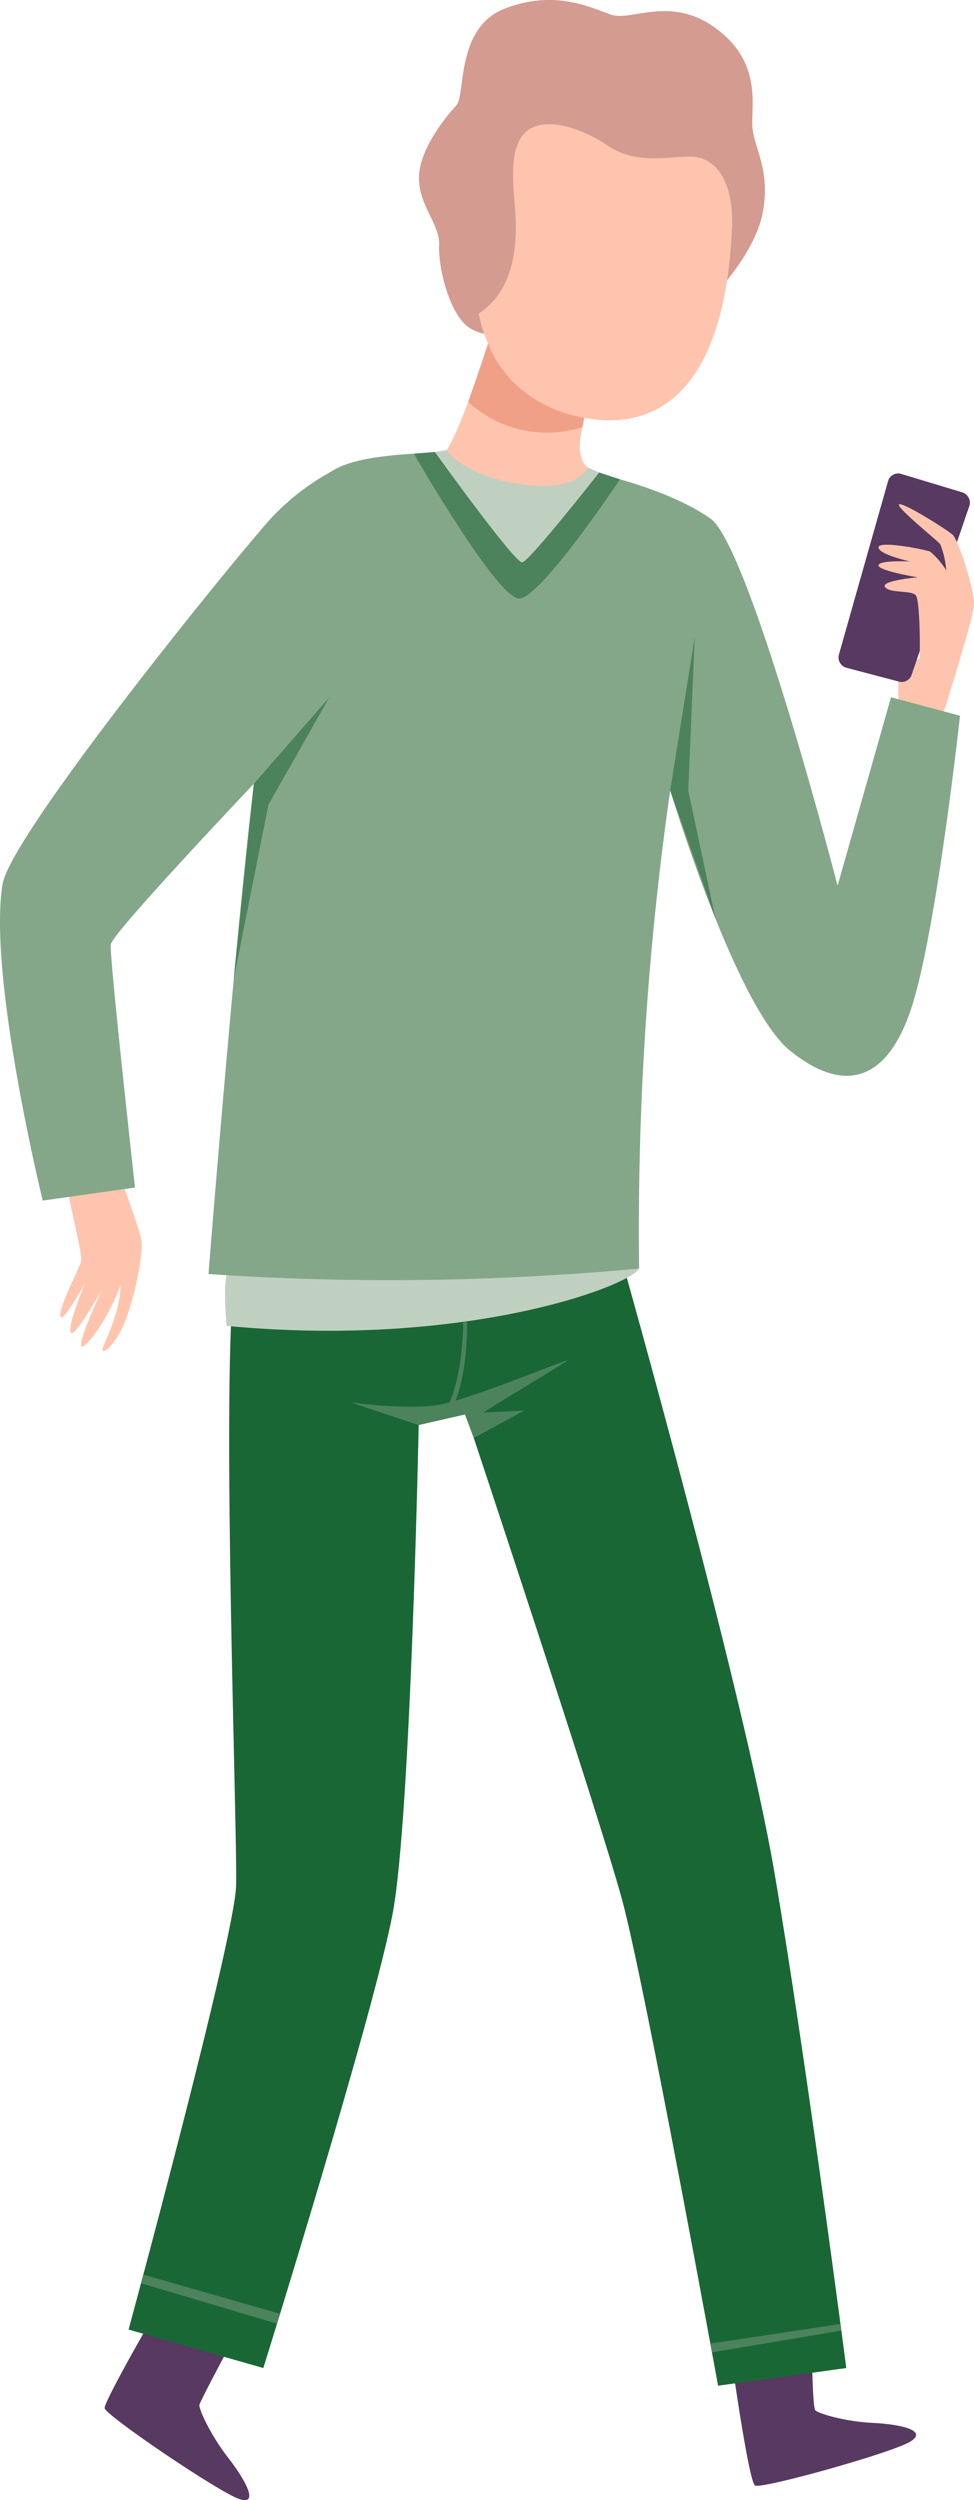
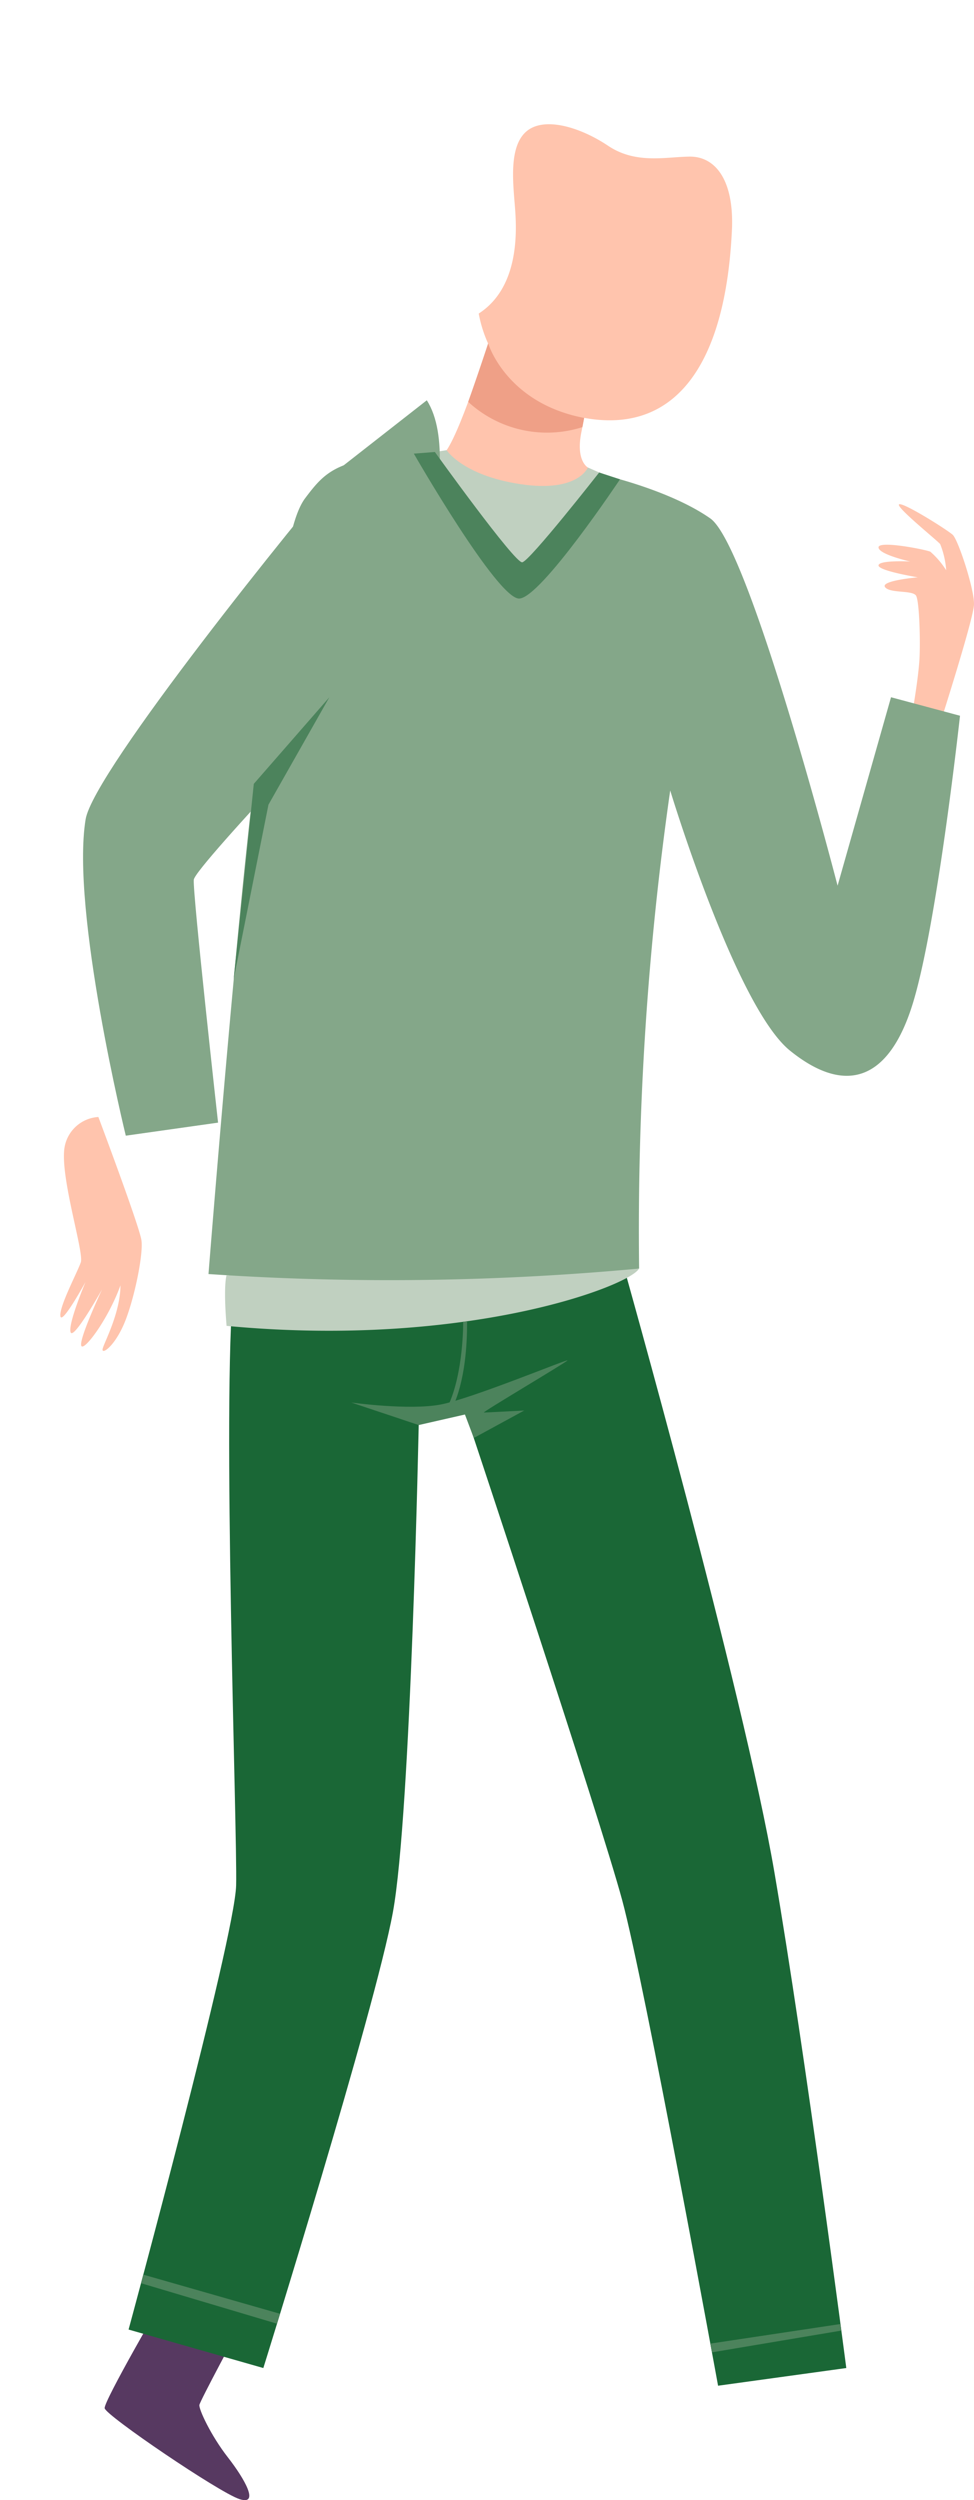
<svg xmlns="http://www.w3.org/2000/svg" id="Group_162" data-name="Group 162" width="97.103" height="249.024" viewBox="0 0 97.103 249.024">
  <path id="Path_748" data-name="Path 748" d="M204.338,201.572s4.073,10.827,4.29,12.268-.778,6.177-1.777,8.435-2.249,3.019-2.086,2.368,1.753-3.545,1.774-6.308c-1.269,3.521-3.845,6.86-3.925,5.942s2.089-5.538,2.089-5.538-2.873,5.125-3.138,4.263,1.491-5,1.491-5-2.392,4.365-2.508,3.393,1.691-4.353,2.035-5.348-2.115-8.61-1.616-11.48a3.646,3.646,0,0,1,3.369-3" transform="translate(-194.528 -90.311)" fill="#ffc4ad" />
-   <path id="Path_749" data-name="Path 749" d="M228.806,193.935c-.012-.493-.324-5.378,0-5.642s4-2.522,4-2.522l-.969,9.326Z" transform="translate(-139.109 -121.458)" fill="#ffc4ad" />
-   <path id="Path_750" data-name="Path 750" d="M239.683,183.273l-5.737,16.775a1.044,1.044,0,0,1-1.248.686l-5.253-1.379a1.081,1.081,0,0,1-.746-1.346l4.89-17.238a1.044,1.044,0,0,1,1.3-.731l6.1,1.839a1.087,1.087,0,0,1,.7,1.393" transform="translate(-143.057 -132.839)" fill="#573961" />
  <path id="Path_751" data-name="Path 751" d="M233.908,203.6s3.553-11.053,3.607-12.571-1.578-6.462-2.121-6.952-4.84-3.2-5.33-3.039,3.7,3.53,4.079,3.963a8.508,8.508,0,0,1,.6,2.606,8.336,8.336,0,0,0-1.578-1.845c-.49-.217-5.167-1.141-5.167-.434s3.155,1.411,3.155,1.411-3.1-.163-3.155.38,3.916,1.194,3.916,1.194-3.753.327-3.265.977,2.775.27,3.1.868.434,4.564.327,6.355-.654,5.048-.707,5.211a20.141,20.141,0,0,0,2.537,1.875" transform="translate(-140.414 -130.81)" fill="#ffc4ad" />
-   <path id="Path_752" data-name="Path 752" d="M223.157,245.2s1.486,10.351,2.068,10.749,13.691-3.253,15.5-4.382-1.1-1.726-3.809-1.857-5.425-.93-5.684-1.263-.324-5.309-.324-5.309Z" transform="translate(-149.956 -8.382)" fill="#573961" />
  <path id="Path_753" data-name="Path 753" d="M207.9,241.171s-5.966,10.247-5.871,10.957,11.427,8.405,13.447,9.053.532-1.988-1.165-4.165-2.909-4.8-2.837-5.217,3.907-7.544,3.907-7.544Z" transform="translate(-191.596 -12.257)" fill="#573961" />
  <path id="Path_754" data-name="Path 754" d="M231.766,225.141s-.775,39.031-2.582,48.854-12.915,45.39-12.915,45.39l-13.435-3.833s10.592-38.969,10.723-44.246-1.423-48.022-.259-59.707,24.283-4.249,24.283-4.249l2.713,16.2Z" transform="translate(-190.016 -83.518)" fill="#1a6736" />
  <path id="Path_755" data-name="Path 755" d="M232.852,207.926s12.075,42.748,15.176,60.872,7.166,49.371,7.166,49.371L242.41,319.93s-7.3-40.009-9.558-48.358S217.61,224.19,217.61,224.19l-5.039-18.555Z" transform="translate(-170.822 -82.302)" fill="#1a6736" />
  <path id="Path_756" data-name="Path 756" d="M245.23,181.622s6.379,1.483,10.319,4.243,12.69,36.58,12.69,36.58l5.327-18.768,6.878,1.842s-2.228,20.411-4.65,28.478-6.878,9.258-12.3,4.879-11.941-25.914-11.941-25.914a308.344,308.344,0,0,0-3.1,47.621c-18.471,3.452-41.12.663-41.12.663l-1.812-.116s3.342-42.267,5.185-53.619,2.323-20.842,4.457-23.665,3.292-4.115,12.4-4.513a58.41,58.41,0,0,1,17.678,2.291" transform="translate(-184.736 -134.228)" fill="#84a789" />
-   <path id="Path_757" data-name="Path 757" d="M241.563,194s4.6-4.528,5.327-8.9-1.037-6.355-1.084-8.569.838-6.314-3.643-9.6-8.411-.677-10.384-1.331-5.5-2.561-10.562-.654-3.925,8.628-4.935,9.7-3.705,4.391-3.705,7.2,2.124,4.638,2.014,6.73.972,6.691,2.876,8.1,5.384.689,5.384.689Z" transform="translate(-170.81 -164.124)" fill="#d49b90" />
  <path id="Path_758" data-name="Path 758" d="M206.223,207.315a268.9,268.9,0,0,0,41.12-.663c-.906,1.726-17.271,7.966-41.12,5.708-.342-4.115,0-5.045,0-5.045" transform="translate(-183.634 -80.297)" fill="#c0d0c0" />
  <path id="Path_759" data-name="Path 759" d="M227.557,180.874l1.165.068,1.887.829s-7.505,8.961-8.379,8.961-9.3-11.252-9.3-11.252l1.711-.264Z" transform="translate(-170.114 -134.377)" fill="#c0d0c0" />
  <path id="Path_760" data-name="Path 760" d="M214.583,187.15A12.911,12.911,0,0,0,224.914,197.5c9.092,1.768,14.336-4.986,14.924-18.959.143-4.932-1.812-7.053-4.222-7.03s-5.366.775-8.135-1.079-6.471-3-8.233-1.352-1.183,5.467-1.022,7.894.244,7.66-3.643,10.17" transform="translate(-166.856 -155.912)" fill="#ffc4ad" />
  <path id="Path_761" data-name="Path 761" d="M213.506,186.872s1.613,2.522,7.362,3.384,6.718-1.661,6.718-1.661-1.227-.645-.648-3.509,1.052-6.049,1.052-6.049l-10.063-3.7s-2.808,9.148-4.421,11.54" transform="translate(-168.979 -142.032)" fill="#ffc4ad" />
-   <path id="Path_762" data-name="Path 762" d="M232.793,179.721a23.65,23.65,0,0,0-8.28,6.465c-4.264,4.911-24.954,30.472-25.739,35.27-1.486,9.1,4.005,31.509,4.005,31.509l9.2-1.3s-2.543-22.869-2.421-24.194,19.859-21.906,19.859-21.906,7.651-19.167,3.372-25.849" transform="translate(-198.519 -133.381)" fill="#84a789" />
+   <path id="Path_762" data-name="Path 762" d="M232.793,179.721c-4.264,4.911-24.954,30.472-25.739,35.27-1.486,9.1,4.005,31.509,4.005,31.509l9.2-1.3s-2.543-22.869-2.421-24.194,19.859-21.906,19.859-21.906,7.651-19.167,3.372-25.849" transform="translate(-198.519 -133.381)" fill="#84a789" />
  <path id="Path_763" data-name="Path 763" d="M210.305,213.929s5.764.8,8.913.2,12.788-4.6,12.642-4.391-8.575,5.188-8.331,5.188,4.02-.2,4.02-.2l-5.027,2.736-.882-2.338-4.608,1.049Z" transform="translate(-175.288 -74.232)" fill="#4c835c" />
  <path id="Path_764" data-name="Path 764" d="M215.09,208.472s.062,5.152-1.551,8.471l.484.033s1.494-2.546,1.456-8.557l-.389.053" transform="translate(-168.914 -76.814)" fill="#4c835c" />
  <path id="Path_765" data-name="Path 765" d="M203.251,241.237l13.558,4.034.3-.989-13.632-3.9Z" transform="translate(-189.192 -13.819)" fill="#4c835c" />
  <path id="Path_766" data-name="Path 766" d="M222.515,244.859l12.9-2.168-.087-.655-12.978,1.952Z" transform="translate(-151.538 -10.554)" fill="#4c835c" />
  <path id="Path_767" data-name="Path 767" d="M208.367,196.126,215.9,187.5l-6.071,10.7-3.473,17.406Z" transform="translate(-183.065 -118.05)" fill="#4c835c" />
-   <path id="Path_768" data-name="Path 768" d="M221.007,200.782l2.448-15.31-.646,15.31,2.712,12.772Z" transform="translate(-154.193 -122.047)" fill="#4c835c" />
  <path id="Path_769" data-name="Path 769" d="M214.5,179.277s7.966,11.094,8.708,10.987,7.671-8.946,7.671-8.946l2.077.68s-7.873,11.807-10.045,11.878-10.509-14.437-10.509-14.437Z" transform="translate(-171.145 -134.256)" fill="#4c835c" />
  <path id="Path_770" data-name="Path 770" d="M216.22,175.635s1.777,5.942,9.57,7.428l-.172.915a11.6,11.6,0,0,1-11.388-2.517c1.1-3.114,1.991-5.826,1.991-5.826" transform="translate(-167.553 -141.435)" fill="#efa087" />
</svg>